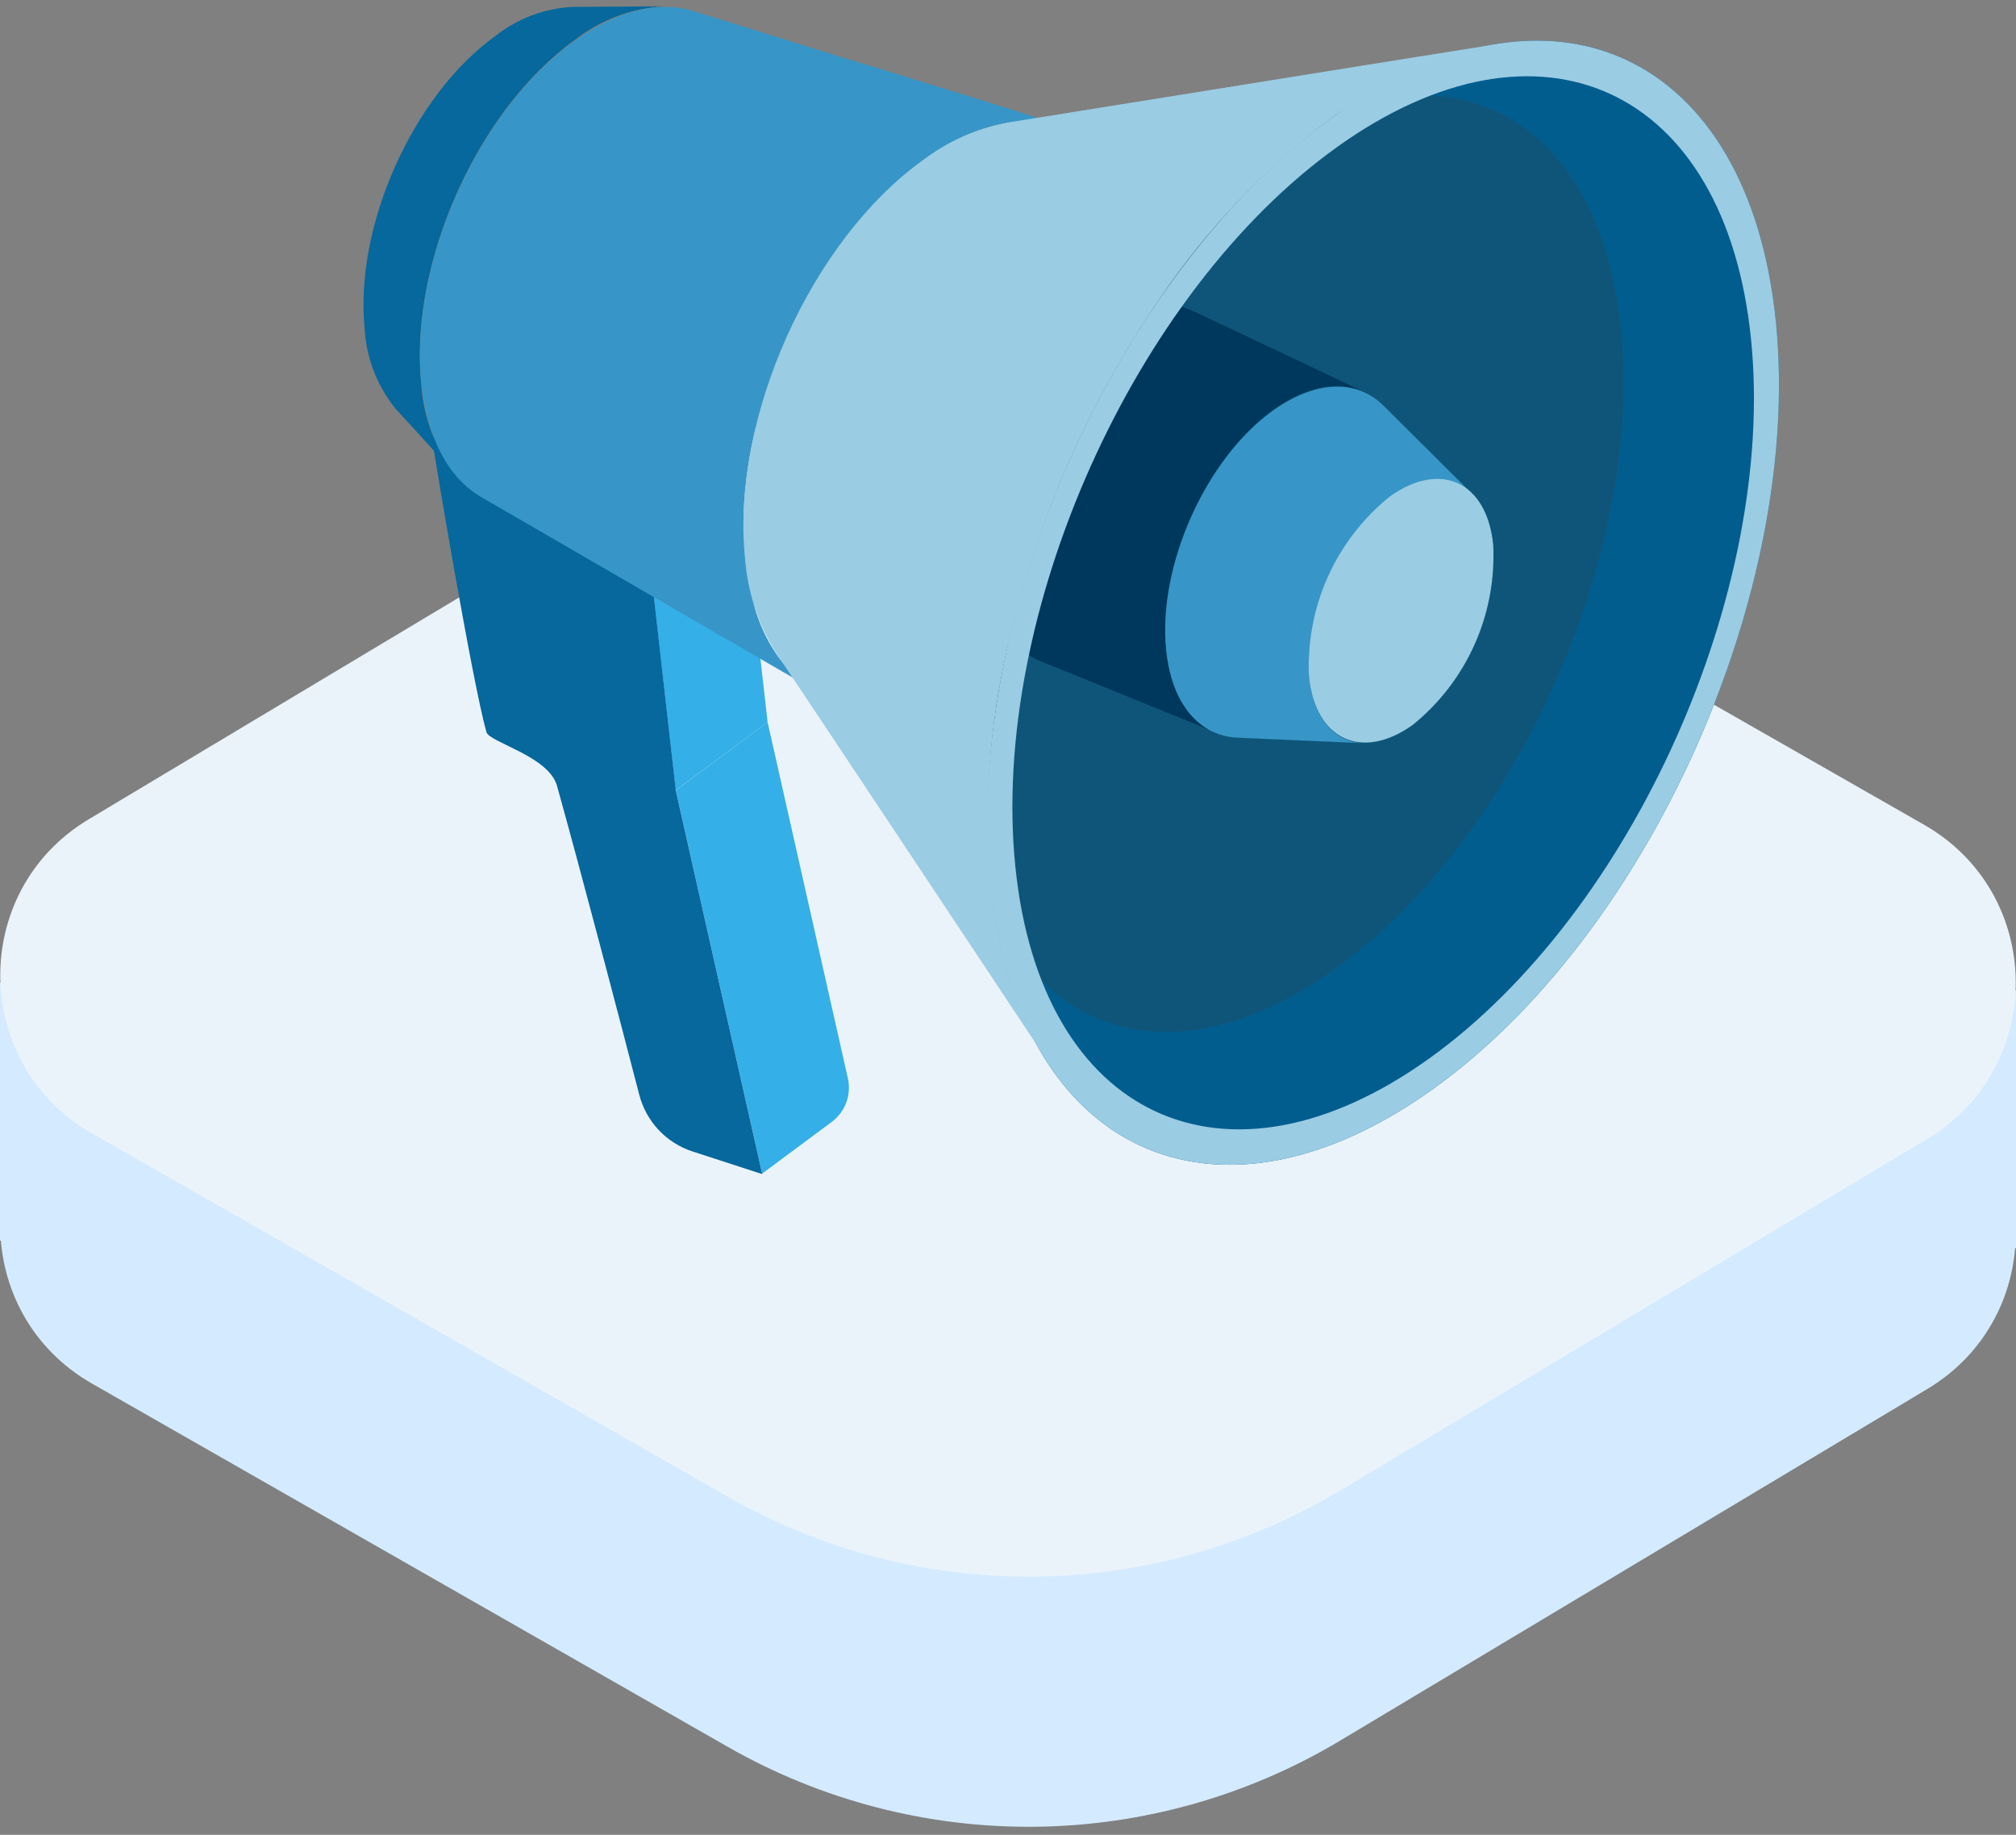
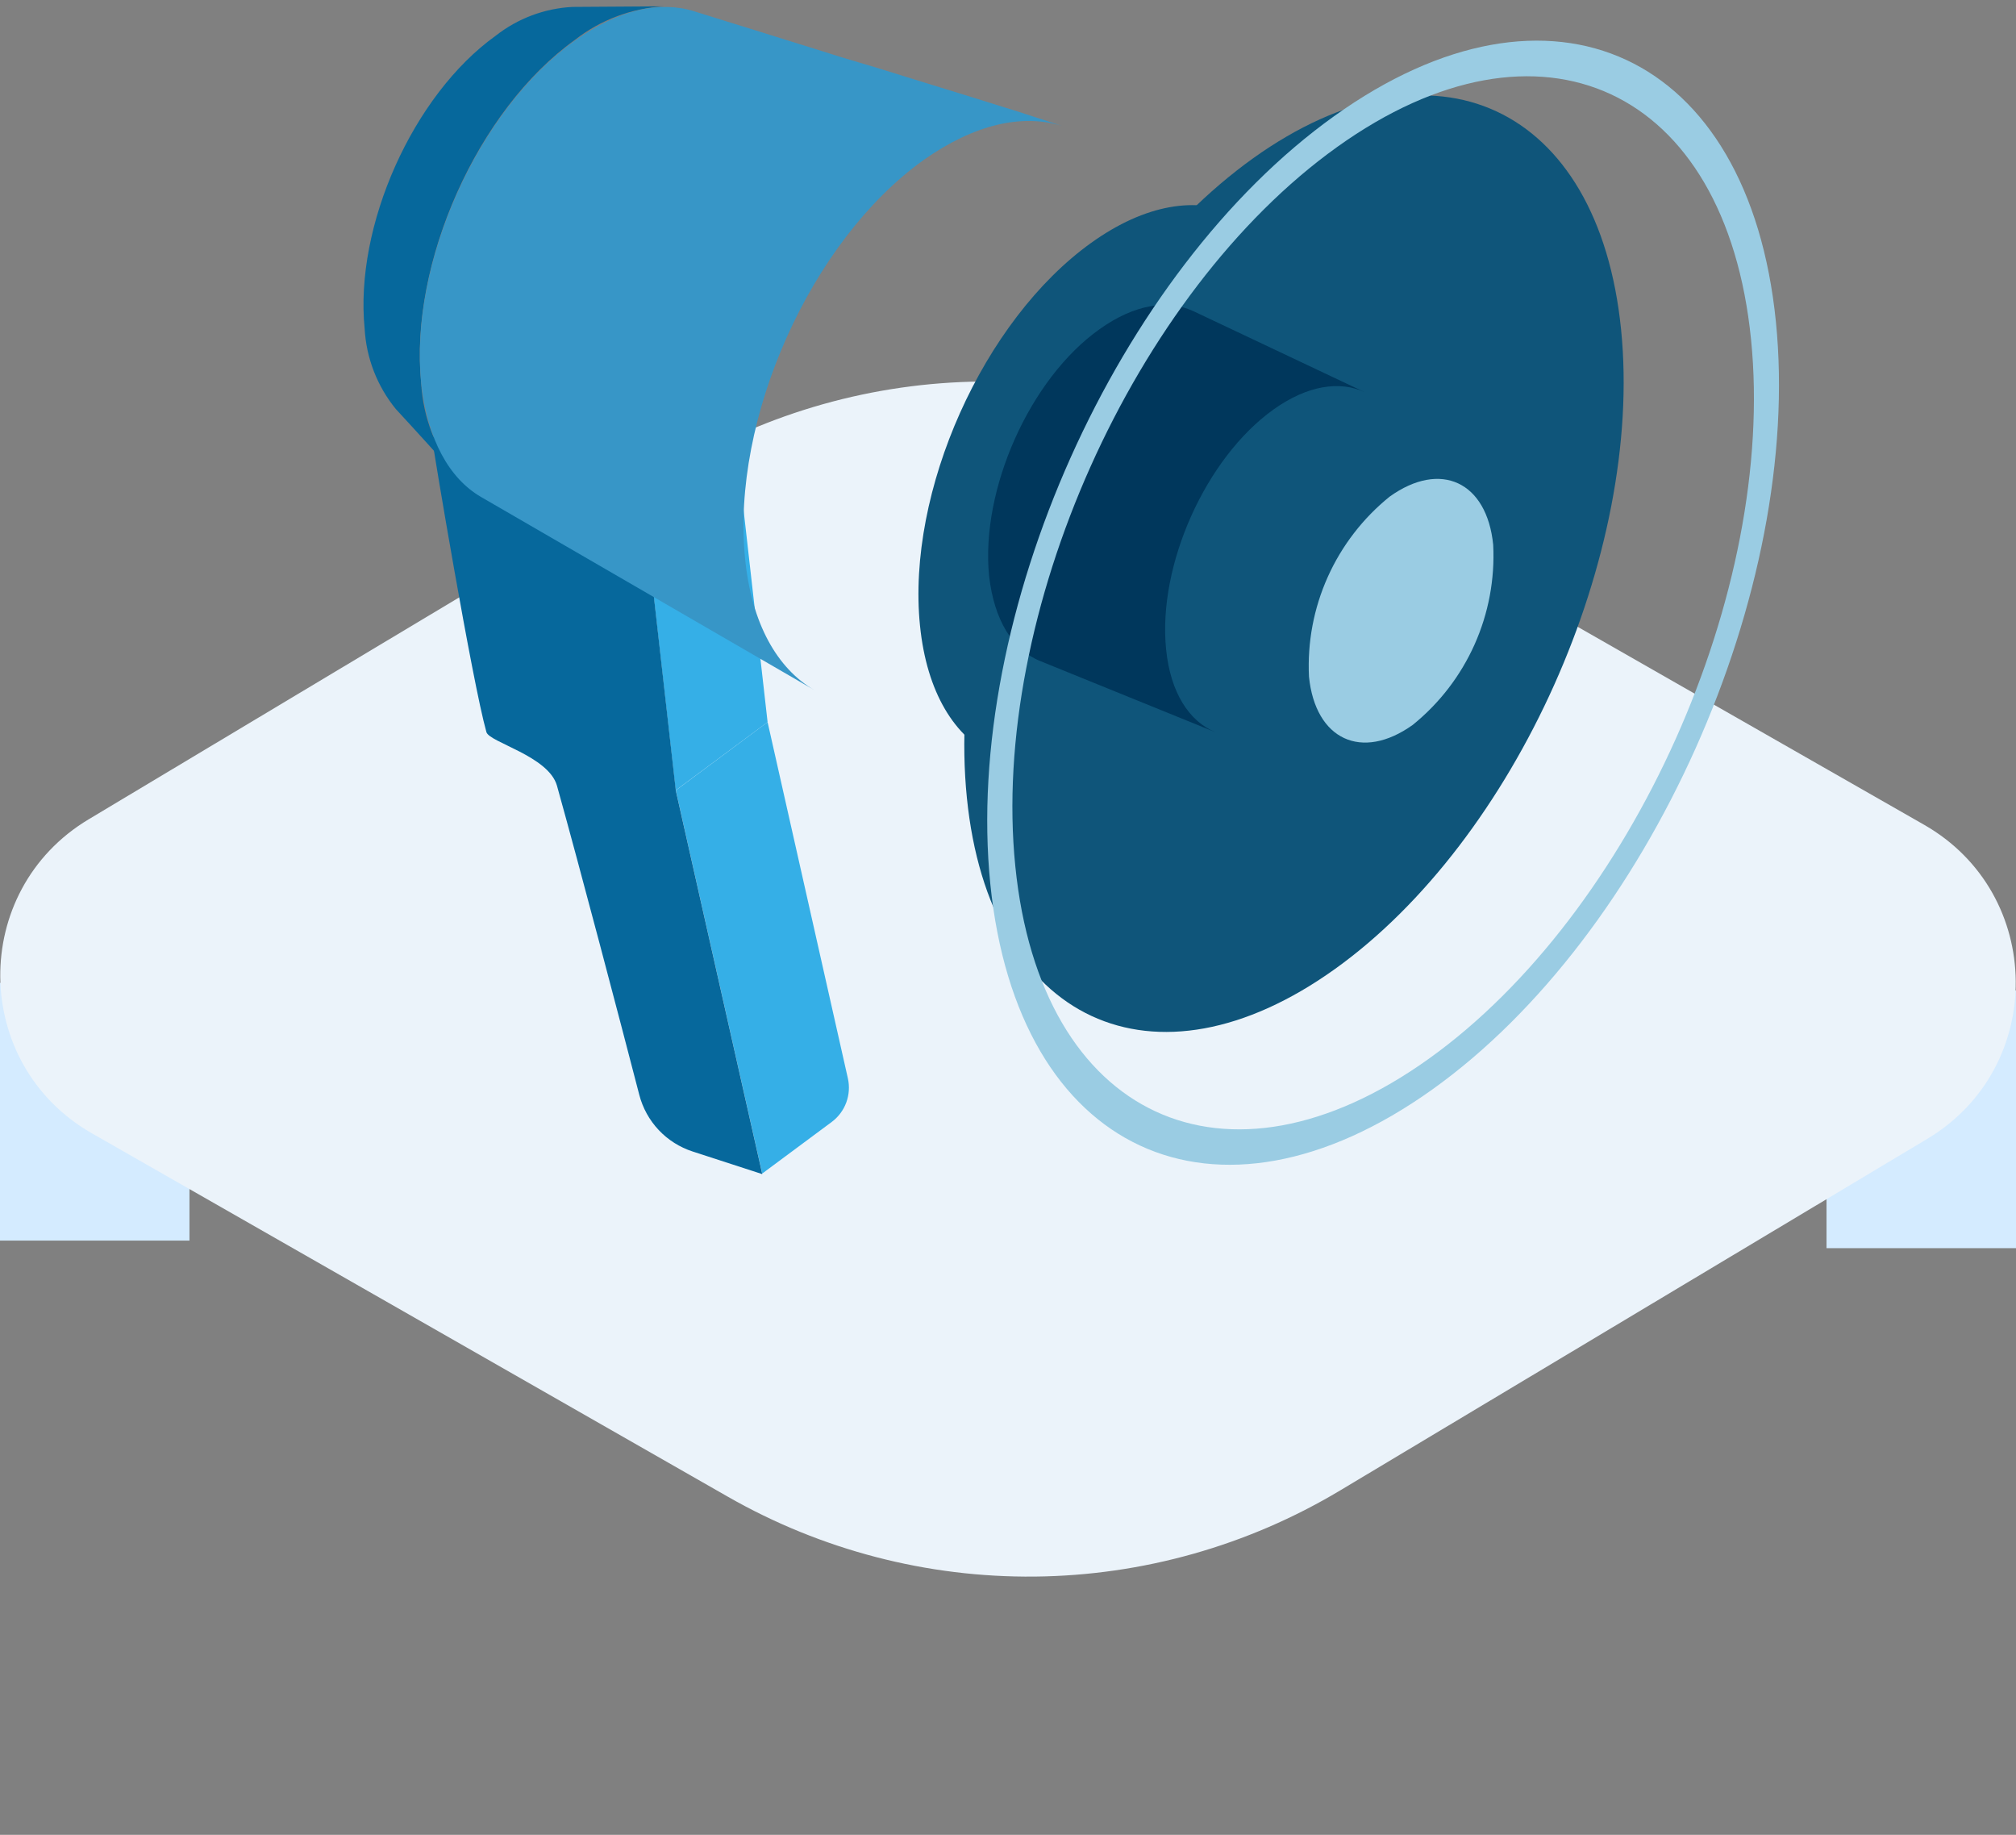
<svg xmlns="http://www.w3.org/2000/svg" width="111" height="101" viewBox="0 0 111 101" fill="none">
  <rect x="0" y="0" width="111" height="101" fill="#808080" stroke="none" />
  <path d="M0 54.102H10.432V68.29H0V54.102ZM100.568 54.52H111V68.707H100.568V54.52Z" fill="#D4EBFF" />
-   <path fill-rule="evenodd" clip-rule="evenodd" d="M73.785 95.816C68.703 98.859 62.902 100.495 56.978 100.556C51.055 100.616 45.222 99.099 40.078 96.161L5.061 76.158C-1.59 72.358 -1.688 62.803 4.885 58.868L37.214 39.512C42.297 36.469 48.098 34.833 54.021 34.772C59.945 34.712 65.778 36.229 70.922 39.167L105.938 59.171C112.59 62.97 112.687 72.525 106.115 76.46L73.785 95.816Z" fill="#D4EBFF" />
  <path fill-rule="evenodd" clip-rule="evenodd" d="M73.785 82.045C68.703 85.088 62.902 86.724 56.978 86.785C51.055 86.845 45.222 85.329 40.078 82.39L5.061 62.386C-1.589 58.587 -1.687 49.032 4.885 45.098L37.214 25.741C42.297 22.698 48.098 21.062 54.022 21.002C59.945 20.941 65.778 22.458 70.922 25.396L105.939 45.4C112.59 49.199 112.687 58.754 106.116 62.689L73.785 82.045Z" fill="#EBF3FA" />
-   <path d="M73.457 6.394C85.397 -2.158 96.288 2.911 97.78 17.708C99.272 32.504 90.802 51.454 78.858 59.976C66.914 68.498 56.018 63.452 54.526 48.656C53.035 33.859 61.508 14.94 73.457 6.394Z" fill="#025D8F" />
  <path d="M68.995 8.713C78.948 1.597 88.012 5.798 89.256 18.139C90.5 30.48 83.444 46.229 73.497 53.344C63.551 60.459 54.48 56.258 53.236 43.917C51.991 31.577 59.049 15.835 68.995 8.713Z" fill="#0F557A" />
  <path d="M60.087 13.363C66.036 9.101 71.465 11.626 72.209 19.002C72.952 26.377 68.731 35.808 62.775 40.072C56.819 44.335 51.397 41.809 50.654 34.433C49.91 27.057 54.131 17.626 60.087 13.363Z" fill="#0F557A" />
  <path d="M41.967 64.6L45.805 61.751C46.165 61.48 46.44 61.111 46.596 60.687C46.752 60.264 46.783 59.805 46.685 59.365L42.263 39.749L37.21 43.506L41.967 64.6Z" fill="#35AFE7" />
  <path d="M37.202 43.507L42.263 39.749L40.853 27.29L35.792 31.048L37.202 43.507Z" fill="#35AFE7" />
  <path d="M35.8 31.055L23.769 23.989C23.854 24.741 26.005 37.55 26.781 40.297C26.936 40.866 30.198 41.61 30.666 43.248C31.947 47.836 34.141 56.182 35.197 60.261C35.385 60.989 35.753 61.657 36.267 62.203C36.782 62.75 37.427 63.157 38.142 63.388L41.97 64.631L37.212 43.529L35.8 31.055Z" fill="#06689C" />
  <path d="M31.522 0.381C29.984 0.46 28.508 1.013 27.297 1.964C22.743 5.223 19.513 12.438 20.077 18.09C20.167 19.711 20.769 21.263 21.797 22.52C22.955 23.771 24.09 25.024 25.202 26.28C23.999 24.804 23.294 22.984 23.189 21.082C22.525 14.475 26.308 6.023 31.644 2.203C33.063 1.09 34.792 0.442 36.593 0.348L31.522 0.381Z" fill="#06689C" />
  <path d="M56.442 6.27C56.141 6.167 55.739 6.045 55.431 5.95L53.409 5.318L51.364 4.688L50.353 4.376L48.323 3.745L46.32 3.148L45.309 2.829L43.279 2.197L41.257 1.565L40.246 1.253L38.216 0.621C36.351 0.032 34.045 0.522 31.648 2.241C26.312 6.061 22.529 14.513 23.193 21.12C23.541 24.19 24.728 26.334 26.482 27.354L44.838 37.987C42.8 36.808 41.376 34.325 41.025 30.753C40.246 23.069 44.645 13.252 50.84 8.817C53.663 6.821 56.304 6.255 58.476 6.931L56.442 6.27Z" fill="#3796C7" />
  <path d="M65.726 17.137C64.309 16.467 62.466 16.744 60.542 18.12C56.704 20.84 53.989 26.939 54.458 31.694C54.737 34.154 55.767 35.782 57.276 36.389L66.932 40.31C65.477 39.712 64.446 38.138 64.205 35.742C63.736 31.124 66.382 25.216 70.111 22.546C71.986 21.206 73.777 20.942 75.154 21.594L65.726 17.137Z" fill="#00375C" />
-   <path d="M80.571 26.704L80.329 26.457L79.841 25.979L79.352 25.493L79.11 25.246L78.621 24.76L78.132 24.275L77.891 24.035L77.402 23.549L76.913 23.064C76.843 22.988 76.749 22.892 76.672 22.824L76.183 22.339C74.749 20.909 72.513 20.887 70.115 22.584C66.386 25.253 63.74 31.161 64.209 35.779C64.512 38.793 66.063 40.515 68.139 40.607L75.031 40.909C73.499 40.839 72.309 39.549 72.076 37.289C71.983 35.404 72.337 33.523 73.108 31.8C73.88 30.077 75.048 28.561 76.517 27.376C78.3 26.1 79.978 26.115 81.068 27.189L80.571 26.704Z" fill="#3796C7" />
  <path d="M72.072 37.252C72.426 40.717 74.976 41.906 77.782 39.905C79.25 38.719 80.417 37.203 81.188 35.48C81.958 33.757 82.31 31.877 82.215 29.992C81.868 26.519 79.318 25.329 76.513 27.338C75.044 28.524 73.876 30.04 73.104 31.763C72.332 33.485 71.979 35.366 72.072 37.252Z" fill="#9ACCE3" />
-   <path d="M83.041 2.543C80.99 3.21 75.604 4.833 73.457 6.402C73.141 6.636 72.816 6.863 72.502 7.119C68.96 9.923 65.897 13.283 63.433 17.069C59.864 22.434 57.255 28.378 55.721 34.637C54.581 39.023 54.172 43.567 54.508 48.086C54.518 48.278 54.54 48.469 54.572 48.658C54.779 51.258 55.407 53.807 56.432 56.205C56.297 56.151 58.418 57.725 58.281 57.656C58.281 57.656 58.45 59.557 58.428 59.56C57.715 58.444 43.289 36.76 42.687 35.876C41.73 34.318 41.159 32.553 41.022 30.73C40.236 23.047 44.642 13.229 50.846 8.793C52.216 7.758 53.809 7.056 55.498 6.743C56.523 6.581 81.287 2.597 82.613 2.401C82.761 2.433 82.904 2.481 83.041 2.543Z" fill="#9ACCE3" />
  <path d="M73.457 6.394C85.397 -2.158 96.288 2.911 97.78 17.708C99.272 32.504 90.802 51.454 78.858 59.976C66.914 68.498 56.018 63.452 54.526 48.656C53.035 33.859 61.508 14.94 73.457 6.394ZM55.902 47.677C57.295 61.54 67.494 66.283 78.68 58.274C89.867 50.264 97.806 32.548 96.412 18.685C95.018 4.822 84.813 0.087 73.626 8.089C62.438 16.092 54.501 33.822 55.902 47.677Z" fill="#9ACCE3" />
</svg>